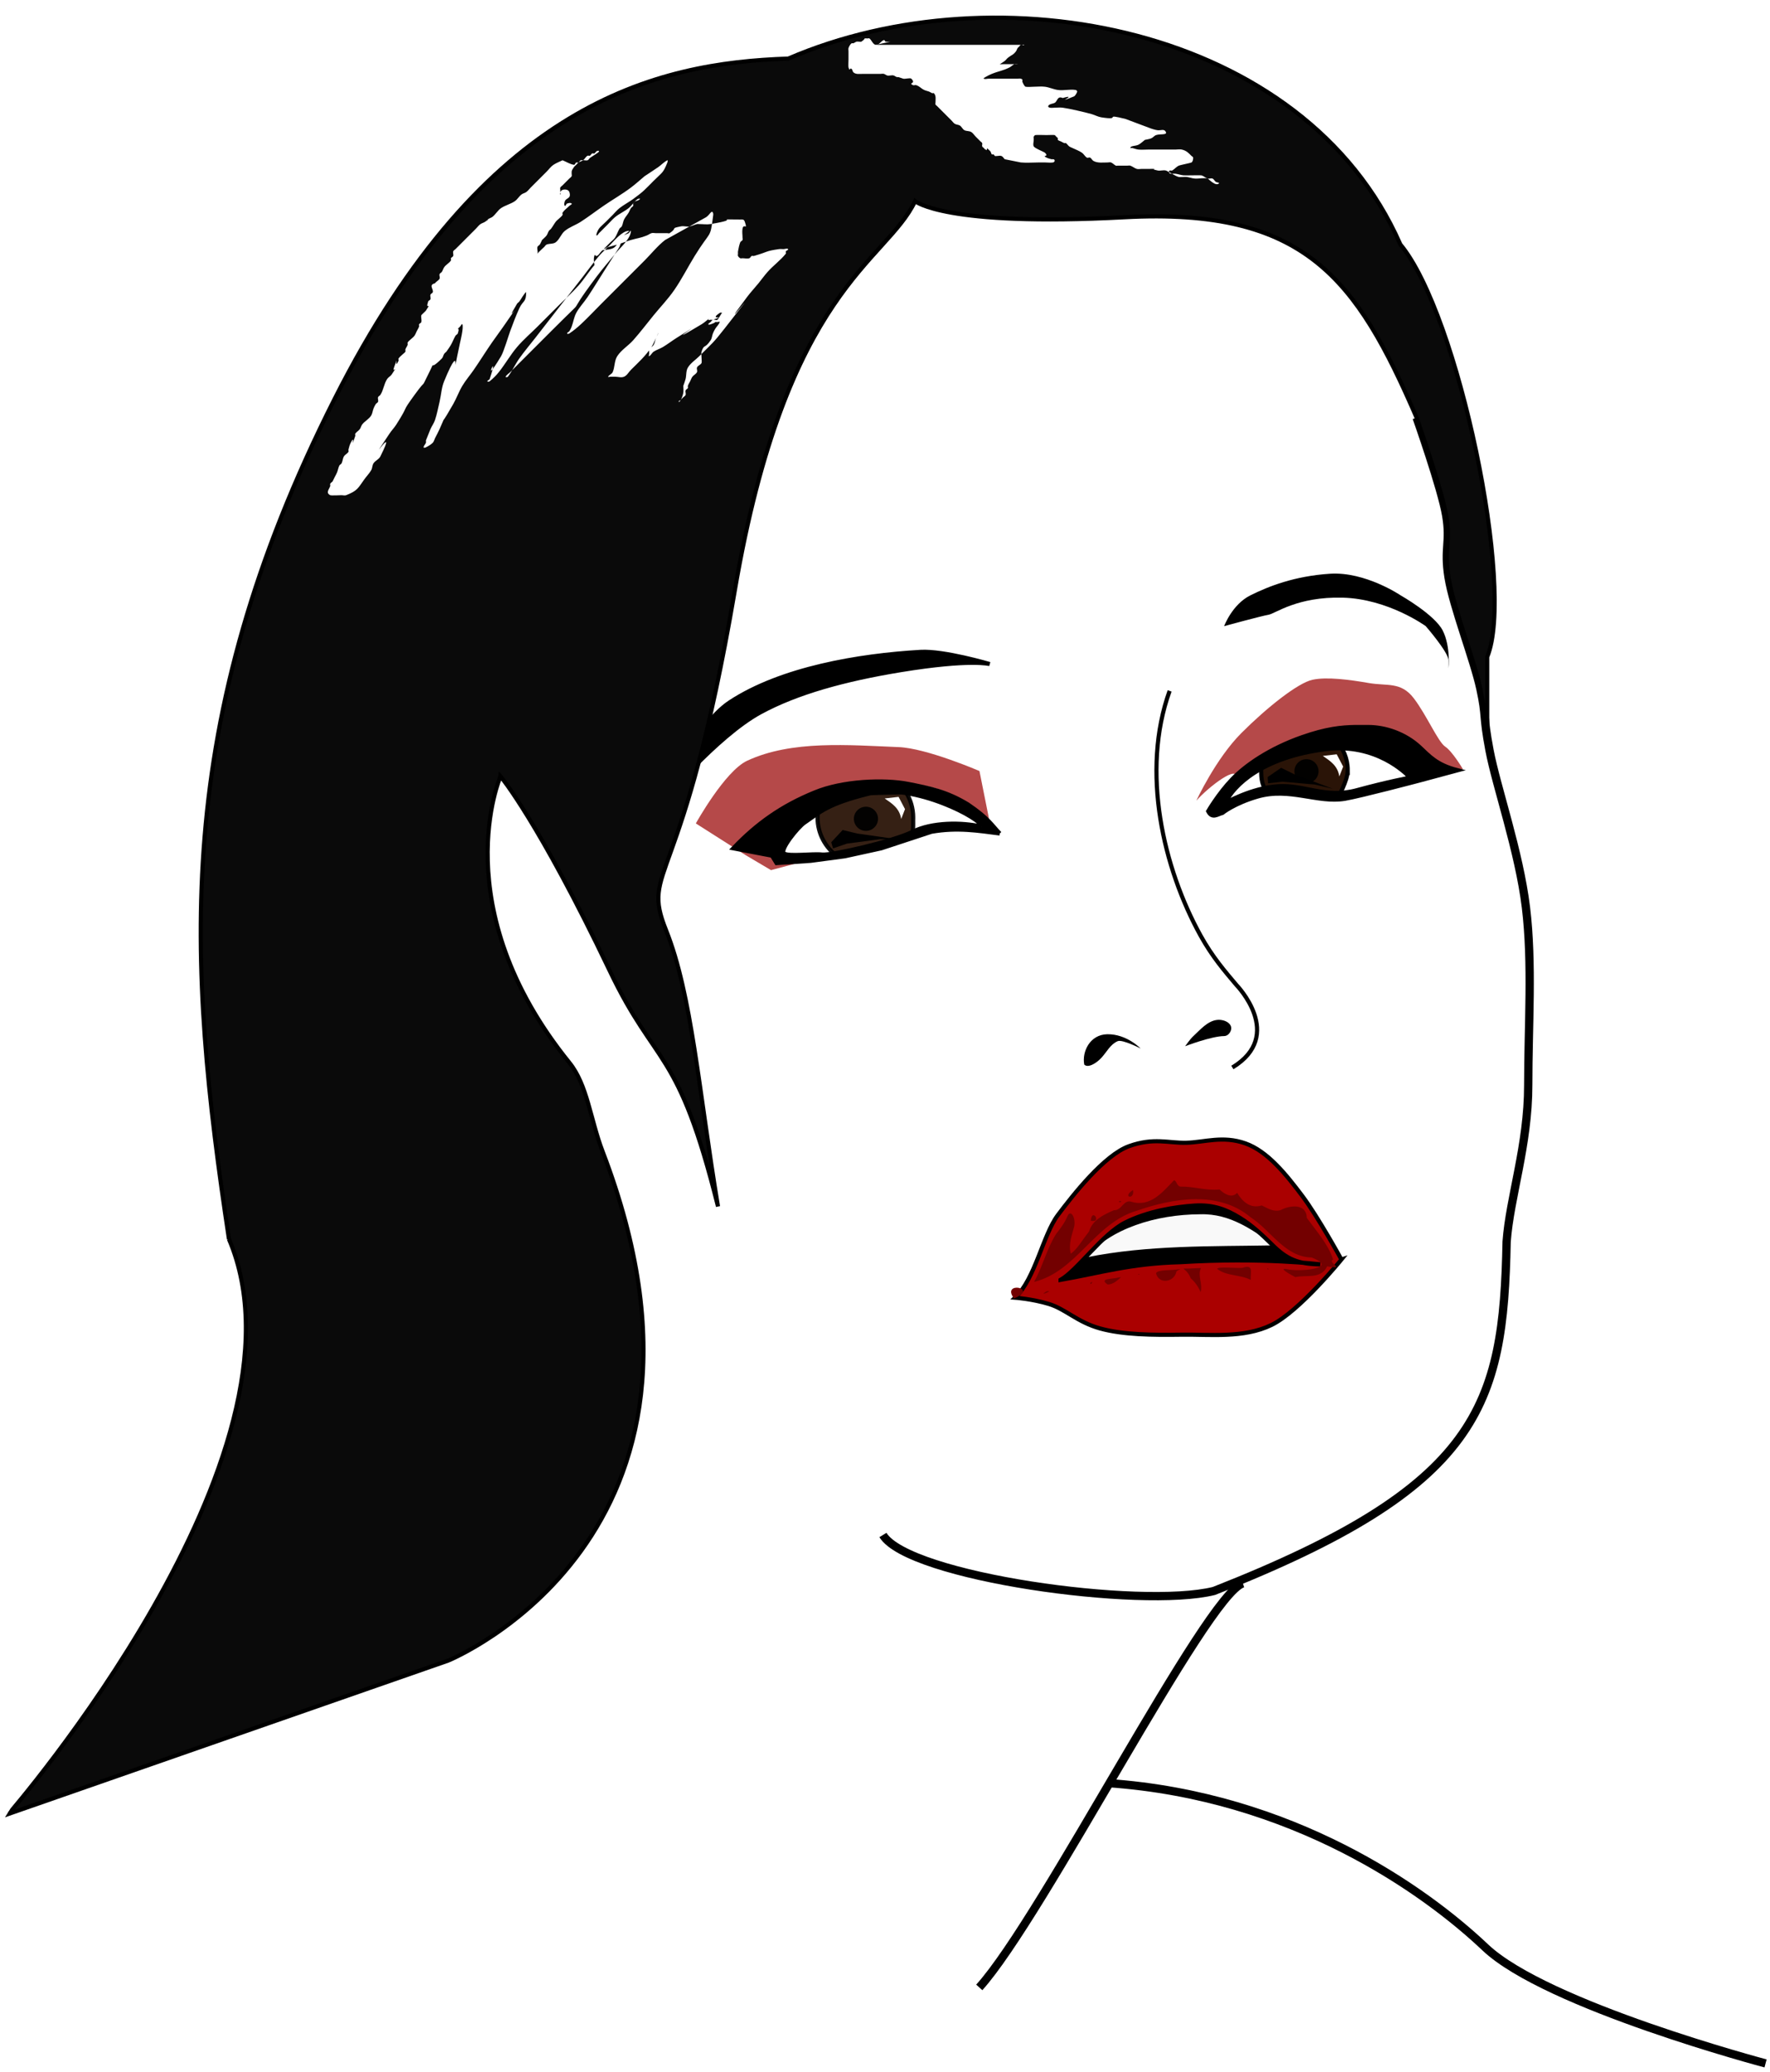
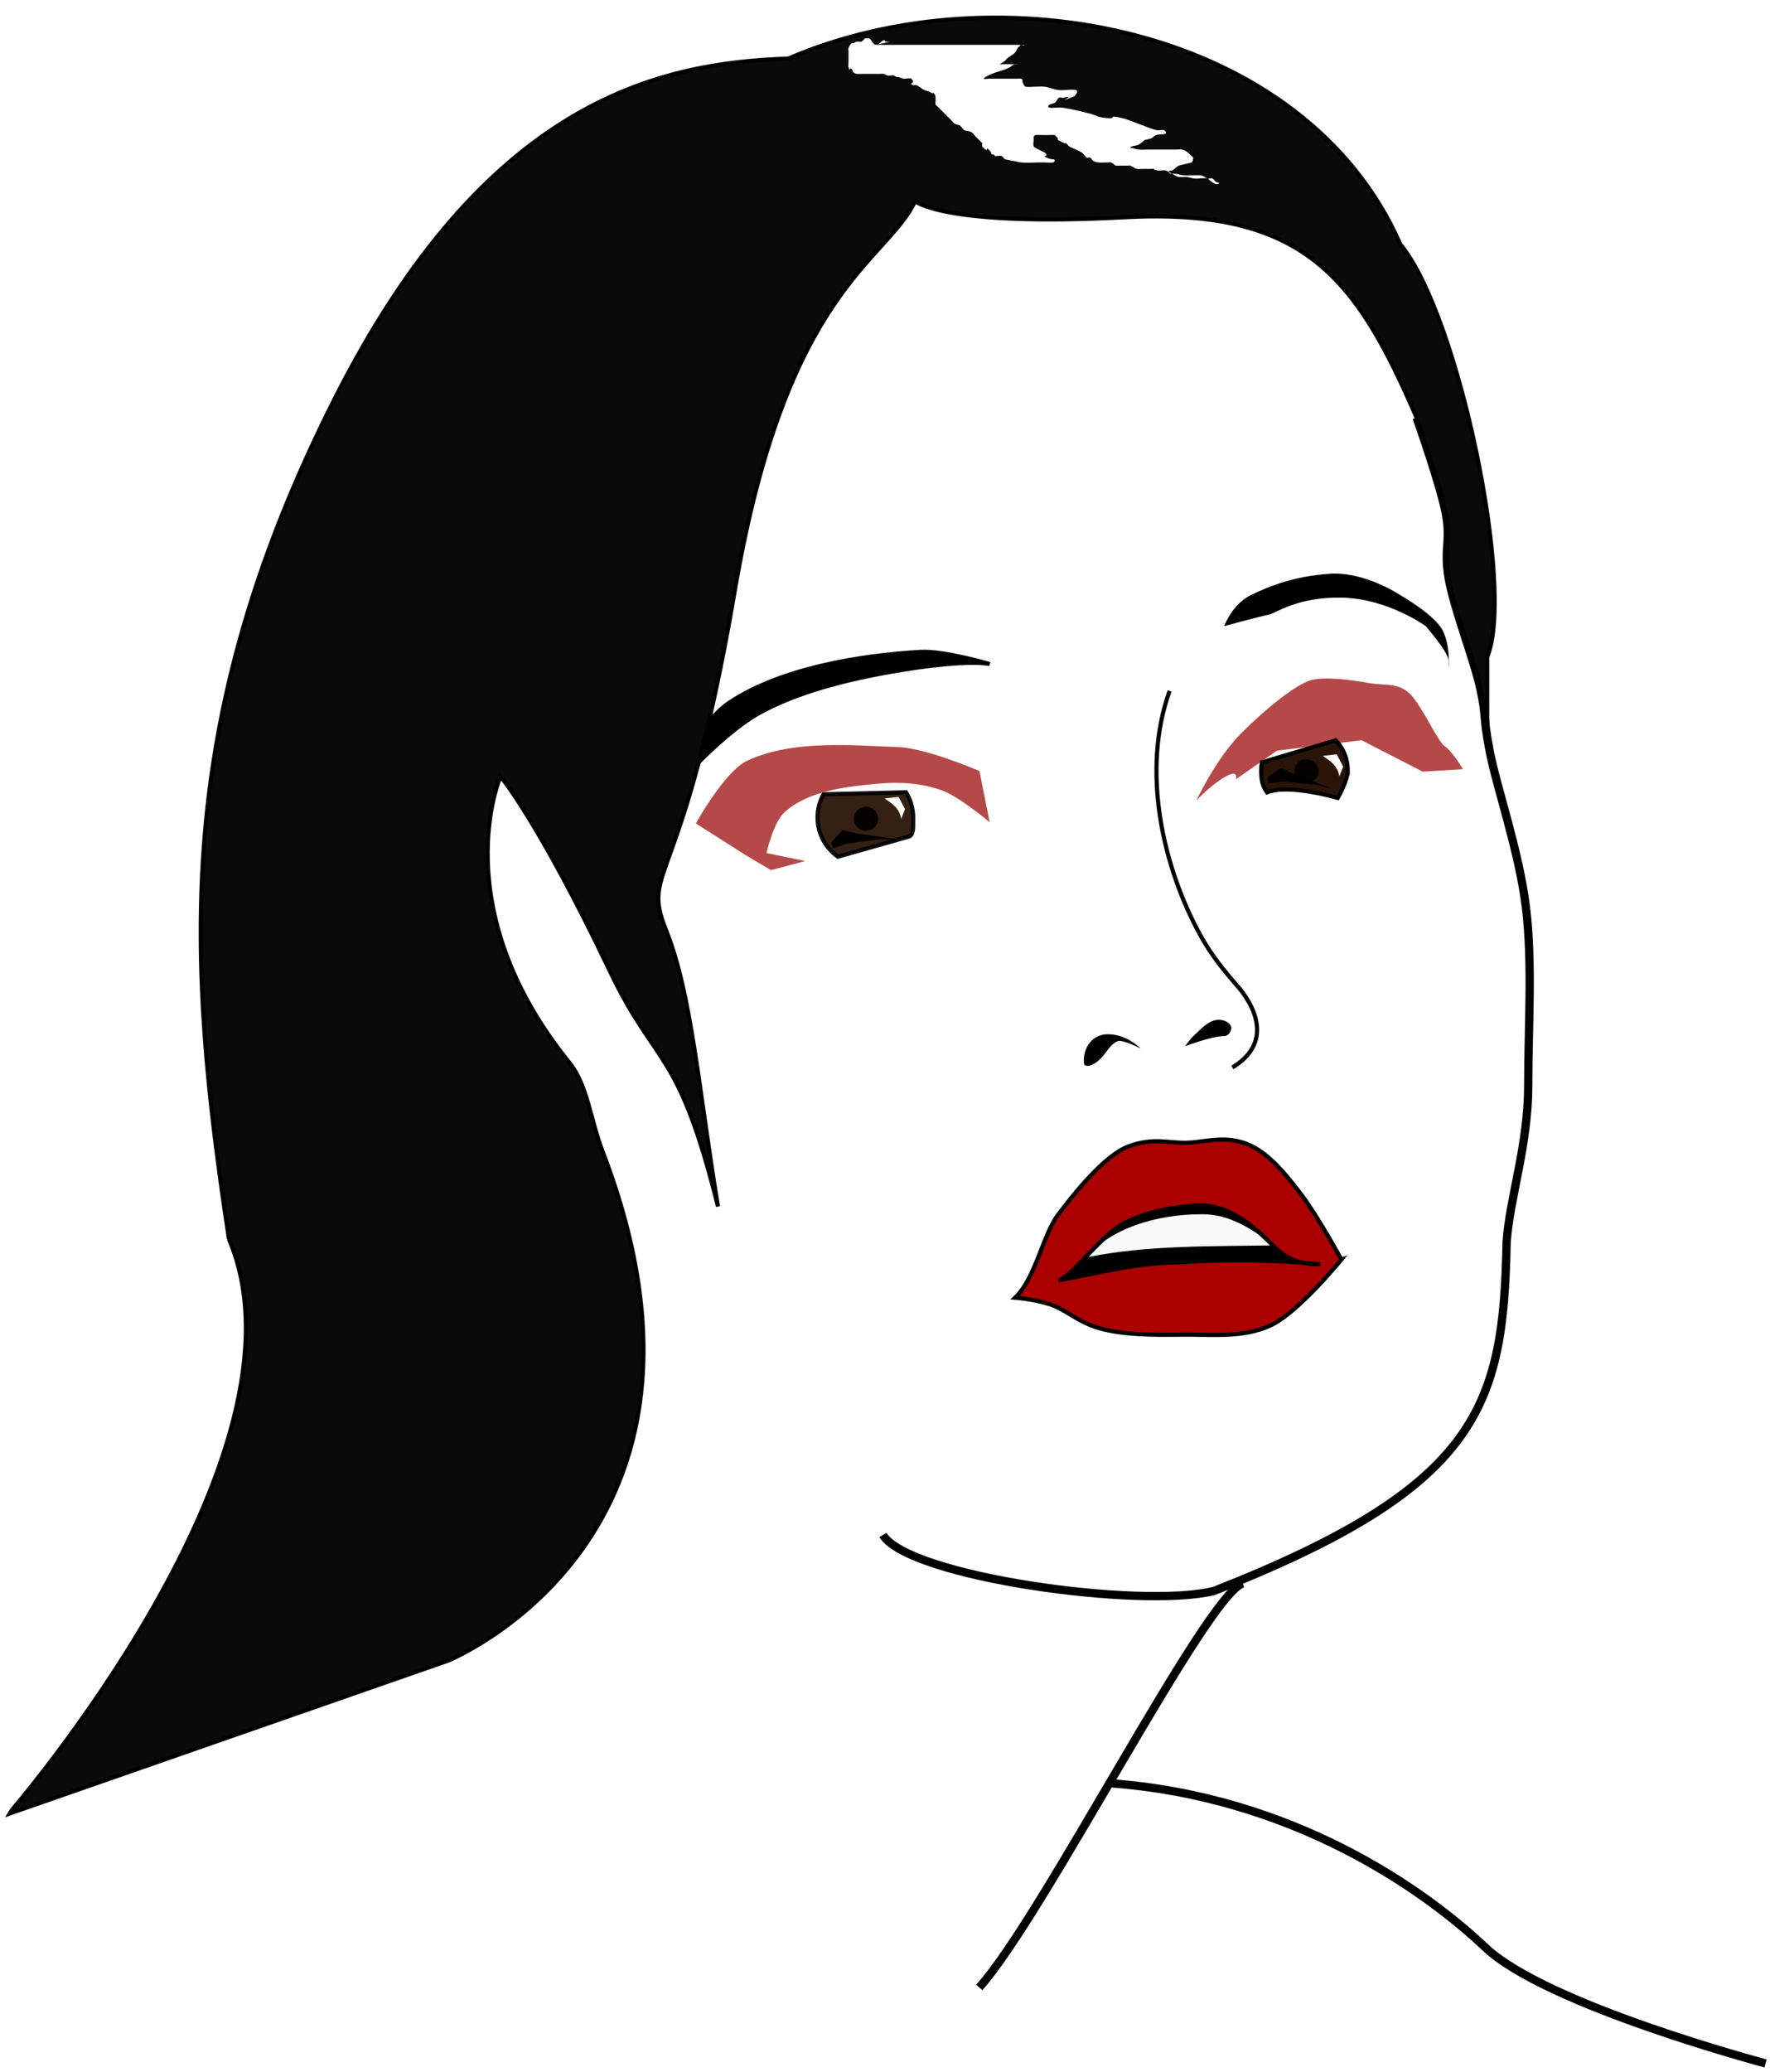
<svg xmlns="http://www.w3.org/2000/svg" xmlns:ns1="http://sodipodi.sourceforge.net/DTD/sodipodi-0.dtd" xmlns:ns2="http://www.inkscape.org/namespaces/inkscape" id="svg2" ns1:docname="beauty-face.svg" ns2:export-filename="/tmp/2012-08-01 limpieza de cutis, maquillaje.png" viewBox="0 0 427.34 500.15" ns2:export-xdpi="59.992382" version="1.1" ns2:export-ydpi="59.992382" ns2:version="0.48.3.1 r9886">
  <defs id="defs4">
    <filter id="filter3855" height="1.476" width="1.519" color-interpolation-filters="sRGB" y="-.238" x="-.259" ns2:collect="always">
      <feGaussianBlur id="feGaussianBlur3857" stdDeviation="0.689" ns2:collect="always" />
    </filter>
    <filter id="filter3877" height="1.793" width="1.255" color-interpolation-filters="sRGB" y="-.396" x="-.128" ns2:collect="always">
      <feGaussianBlur id="feGaussianBlur3879" stdDeviation="1.085" ns2:collect="always" />
    </filter>
    <filter id="filter3899" height="1.541" width="1.248" color-interpolation-filters="sRGB" y="-.271" x="-.124" ns2:collect="always">
      <feGaussianBlur id="feGaussianBlur3901" stdDeviation="4.32" ns2:collect="always" />
    </filter>
    <filter id="filter3927" height="1.265" width="1.111" color-interpolation-filters="sRGB" y="-.132" x="-.055" ns2:collect="always">
      <feGaussianBlur id="feGaussianBlur3929" stdDeviation="2.13" ns2:collect="always" />
    </filter>
    <filter id="filter3979" height="1.543" width="1.166" color-interpolation-filters="sRGB" y="-.271" x="-.083" ns2:collect="always">
      <feGaussianBlur id="feGaussianBlur3981" stdDeviation="2.045" ns2:collect="always" />
    </filter>
    <filter id="filter4014" height="1.451" width="1.177" color-interpolation-filters="sRGB" y="-.225" x="-.089" ns2:collect="always">
      <feGaussianBlur id="feGaussianBlur4016" stdDeviation="4.298" ns2:collect="always" />
    </filter>
    <filter id="filter4028" height="1.435" width="1.325" color-interpolation-filters="sRGB" y="-.217" x="-.163" ns2:collect="always">
      <feGaussianBlur id="feGaussianBlur4030" stdDeviation="9.788" ns2:collect="always" />
    </filter>
  </defs>
  <ns1:namedview id="base" bordercolor="#666666" ns2:pageshadow="2" ns2:window-y="0" fit-margin-left="1.2" pagecolor="#ffffff" ns2:window-height="745" ns2:window-maximized="1" ns2:zoom="0.98994949" ns2:window-x="0" showgrid="false" borderopacity="1.0" ns2:current-layer="layer1" ns2:cx="173.48253" ns2:cy="298.629" fit-margin-top="1.3" fit-margin-right="0.8" fit-margin-bottom="1.1" ns2:window-width="1366" ns2:pageopacity="0.0" ns2:document-units="px" />
  <g id="layer1" ns2:label="Capa 1" ns2:groupmode="layer" transform="translate(-306.46 -24.798)">
    <g id="g5540" transform="translate(0 16.162)">
      <path id="path3954" style="fill:#000000" ns2:connector-curvature="0" d="m596.56 299.62c-0.538-0.012-1.101-0.013-1.684 0.024-4.665 0.295-11.183 1.331-16.722 4.09-4.612 2.297-9.527 8.721-13.426 12.174l-1.251 1.492c8.833-1.599 16.421-3.818 27.91-4.09 10.798-0.668 19.753-0.431 25.768-0.096l2.117-0.241c-2.024-0.718-3.766-1.965-5.798-4.018-1.988-1.94-4.587-4.474-7.699-6.376-2.724-1.664-5.45-2.878-9.215-2.959z" />
      <path id="path3963" d="m532.79 326.68c-13.924 0.075-28.105 5.997-35.719 18.062 19.207-5.208 39.251-4.559 59-5.031-6.484-6.045-13.7-13.43-23.281-13.031z" style="filter:url(#filter3979);fill:#f9f9f9" transform="matrix(.77 0 0 .576 185.98 113.58)" ns2:connector-curvature="0" />
      <path id="path3881" style="filter:url(#filter3899);fill-opacity:.998;fill:#b54949" d="m531.59 634.61s6.061-13.132 14.142-21.213c8.081-8.081 17.678-15.657 22.223-16.668 4.546-1.01 11.869 0 17.678 1.01 5.808 1.01 10.102-0.505 14.142 4.798 4.041 5.303 7.576 13.637 9.849 15.152 2.273 1.515 5.556 7.071 5.556 7.071l-12.627 0.758-19.193-9.849-26.517 3.283-12.879 8.965c1.263-5.177-8.586 2.399-12.374 6.692z" ns1:nodetypes="cssssscccccc" transform="matrix(.77 0 0 .77 185.98 -286.75)" ns2:connector-curvature="0" />
      <path id="path3782" d="m631.85 194.57c0 2.538-2.409 6.675-2.409 6.675s-11.941-3.491-17.067-1.335c-1.202-1.702-1.421-3.098-1.421-5.34 0-0.652 0.06-1.29 0.174-1.909l17.818-5.321c1.8 1.877 2.905 4.425 2.905 7.23z" ns1:nodetypes="sccsccs" style="color:#000000;stroke:#000000;fill:#2a1407" ns2:connector-curvature="0" />
-       <path id="path3800" style="stroke:#000000;stroke-width:1px;fill:#000000" ns2:connector-curvature="0" d="m633.62 184.13c-3.248 0.052-6.898 0.392-12.776 2.454-7.837 2.75-13.615 6.74-16.914 10.177-3.3 3.437-5.774 7.699-5.774 7.699 0.954 1.86 2.245 0.72 3.441 0.409 0 0 2.913-2.362 8.541-3.97 7.699-2.2 14.429 1.653 21.028 0.553 3.591-0.598 17.997-4.403 17.997-4.403l9.215-2.478c-5.144-1.314-6.823-3.427-9.215-5.63-3.408-3.139-8.105-4.812-12.367-4.812-1.065 0-2.093-0.017-3.176 0zm-4.764 5.149c11.484-0.427 18.045 7.074 18.045 7.074s-5.286 0.969-12.848 3.032-12.568-1.364-18.983-0.962c-6.493 0.407-12.776 4.042-12.776 4.042 2.026-4.29 8.92-11.037 24.204-12.992 0.809-0.103 1.592-0.164 2.358-0.192z" />
      <path id="path3823" ns1:rx="2.0203052" ns1:ry="2.0203052" style="opacity:.942;color:#000000;fill:#000000" ns1:type="arc" d="m566.95 625.08c0 1.116-0.905 2.02-2.02 2.02s-2.02-0.905-2.02-2.02 0.905-2.02 2.02-2.02 2.02 0.905 2.02 2.02z" transform="matrix(1.444 0 0 1.444 -193.87 -707.81)" ns1:cy="625.07672" ns1:cx="564.9278" />
      <path id="path3825" style="filter:url(#filter3855);fill:#ffffff" d="m571.24 620.59 4.356-0.505 2.02 3.851-1.2 3.094c-0.503-3.369-2.873-4.872-5.177-6.44z" ns1:nodetypes="ccccc" transform="matrix(.77 0 0 .77 185.98 -286.75)" ns2:connector-curvature="0" />
      <path id="path3859" d="m553.94 627.22 0.126 1.957 4.483-0.505 10.102 0.884 5.682 1.326-12.059-4.546-4.104-2.02z" style="filter:url(#filter3877);fill:#000000" transform="matrix(.77 0 0 .77 185.98 -286.75)" ns2:connector-curvature="0" />
      <path id="path3905" d="m602.01 159.78s9.074-2.475 10.724-2.75c1.65-0.275 6.874-4.4 17.873-4.125 10.999 0.275 20.073 6.874 20.073 6.874s5.499 6.324 5.499 8.249v1.925s0.55-5.224-1.375-9.074-10.174-8.524-10.174-8.524-8.524-5.774-17.048-5.224c-8.524 0.55-14.848 3.025-19.248 5.224-4.4 2.2-6.324 7.424-6.324 7.424z" ns1:nodetypes="csscscscssc" style="fill:#000000" ns2:connector-curvature="0" />
      <path id="path3907" d="m526.94 205.98c-0.085 1.696 0.332 4.213-1.132 4.627l-17.053 4.826c-2.971-2.09-4.913-5.545-4.913-9.453 0-2.037 0.527-3.95 1.452-5.611l19.901-0.494c1.105 1.771 1.744 3.864 1.744 6.106z" ns1:nodetypes="cscsccc" style="opacity:.942;color:#000000;stroke:#000000;fill:#2a1407" ns2:connector-curvature="0" />
      <path id="path3921" style="filter:url(#filter3927);fill-opacity:.998;fill:#b54949" d="m466.79 641.4-3.214-16.071s-16.55-7.156-25.357-7.5c-15.445-0.603-33.498-2.26-47.5 4.286-6.99 3.268-16.071 19.643-16.071 19.643l15.714 10 7.857 4.643 10.714-2.857-12.143-2.5s2.196-9.756 5.714-12.857c7.741-6.824 19.367-7.981 29.643-8.929 6.559-0.605 13.452-0.105 19.643 2.143 5.648 2.051 15 10 15 10z" ns1:nodetypes="ccsscccccsssc" transform="matrix(.77 0 0 .77 185.98 -286.75)" ns2:connector-curvature="0" />
-       <path id="path3911" style="stroke:#000000;stroke-width:1px;fill:#000000" ns2:connector-curvature="0" d="m547.84 209.83c-2.011-2.09-2.651-3.571-7.699-7.012-5.16-3.13-9.231-3.924-14.436-4.949-5.689-1.121-15.748-0.776-22.548 2.062-7.899 3.22-13.92 7.459-19.661 13.474l9.349 1.787 1.1 1.787 8.249-0.55 8.249-1.1 8.799-1.925 12.099-3.987c6.248-1.11 11.31-0.244 16.498 0.412zm-4.4-1.65c-4.812-1.1-11.961-1.1-16.636 1.237-4.675 2.337-19.661 5.774-21.86 5.499-2.2-0.275-8.112 0.55-9.212-0.275-1.1-0.825 3.341-6.332 4.949-7.424 3.85-2.612 5.522-4.517 15.536-7.012 10.942-2.726 27.686 6.275 27.222 7.974z" />
      <path id="path3914" ns1:rx="2.0203052" ns1:ry="2.0203052" style="opacity:.942;color:#000000;fill:#000000" ns1:type="arc" d="m566.95 625.08c0 1.116-0.905 2.02-2.02 2.02s-2.02-0.905-2.02-2.02 0.905-2.02 2.02-2.02 2.02 0.905 2.02 2.02z" transform="matrix(1.444 0 0 1.444 -300.23 -696.33)" ns1:cy="625.07672" ns1:cx="564.9278" />
-       <path id="path3916" style="filter:url(#filter3855);fill:#ffffff" d="m433.86 198.15 4.356-0.505 2.02 3.851-1.2 3.094c-0.503-3.369-2.873-4.872-5.177-6.44z" ns1:nodetypes="ccccc" ns2:connector-curvature="0" transform="matrix(.77 0 0 .77 185.98 48.802)" />
+       <path id="path3916" style="filter:url(#filter3855);fill:#ffffff" d="m433.86 198.15 4.356-0.505 2.02 3.851-1.2 3.094c-0.503-3.369-2.873-4.872-5.177-6.44" ns1:nodetypes="ccccc" ns2:connector-curvature="0" transform="matrix(.77 0 0 .77 185.98 48.802)" />
      <path id="path3918" style="filter:url(#filter3877);fill:#000000" ns2:connector-curvature="0" transform="matrix(.769 -.171 .171 .769 150.16 121.99)" d="m417.57 209.83 0.126 1.957 4.483-0.505 10.102 0.884 5.682 1.326-12.059-4.546-4.104-2.02z" />
      <path id="path3931" d="m466.08 202.44s13.339-16.068 23.952-21.848c8.807-4.797 20.403-7.985 33.93-10.197 16.861-2.758 21.465-1.457 21.465-1.457s-11.07-3.271-16.72-2.944c-14.848 0.86-33.594 3.988-46.023 12.156-8.613 5.66-16.604 24.291-16.604 24.291z" ns1:nodetypes="csscssc" style="stroke:#000000;stroke-width:1px;fill:#000000" ns2:connector-curvature="0" />
      <path id="path3933" d="m568.24 265.62c0.866 0.866 2.832-0.21 4.188-1.699 1.309-1.438 2.09-3.176 3.872-3.953 1.135-0.495 5.55 1.764 5.55 1.764s-3.377-3.524-8.062-3.441c-4.195 0.075-6.149 4.24-5.548 7.33z" ns1:nodetypes="csscsc" style="fill:#000000" ns2:connector-curvature="0" />
      <path id="path3935" d="m594.51 258.81c1.725-1.595 3.482-3.728 5.817-3.98 1.149-0.124 2.643 0.297 3.215 1.301 0.587 1.032-0.344 2.593-1.531 2.603-3.099 0.024-9.415 2.45-9.415 2.45s1.167-1.683 1.914-2.373z" ns1:nodetypes="sssscs" style="fill:#000000" ns2:connector-curvature="0" />
      <path id="path3939" d="m588.85 175.41c-7 19.443-1.523 42.789 7.463 59.061 2.871 5.198 5.936 8.695 8.669 11.941 0 0 11.847 12.13-0.986 19.907" ns1:nodetypes="cscc" style="stroke:#000000;stroke-width:1px;fill:none" ns2:connector-curvature="0" />
      <path id="path3943" ns1:nodetypes="cssssscssssccssscccc" style="stroke:#000000;stroke-width:1px;fill:#aa0000" ns2:connector-curvature="0" d="m630.33 312.67s-5.678-10.353-9.486-15.398c-3.808-5.045-8.321-10.751-13.749-12.649-5.428-1.898-9.79-0.254-14.161-0.137-4.371 0.116-7.89-1.328-13.886 0.825-5.996 2.153-13.576 11.833-17.186 16.636-3.61 4.803-5.44 15.321-10.311 19.935 0 0 4.075 0.298 8.112 1.512s6.859 4.372 12.374 5.912c5.514 1.54 12.734 1.618 19.66 1.512 6.927-0.105 14.973 0.927 21.723-2.337 6.75-3.265 16.911-15.811 16.911-15.811zm-67.816 4.916c4.132-2.361 10.097-11.093 15.635-13.852 5.539-2.759 12.057-3.788 16.721-4.083 4.665-0.295 7.785 1.029 10.898 2.93 3.113 1.902 5.713 4.439 7.701 6.379 3.718 3.755 6.479 4.794 11.733 4.885 0 0-13.975-1.753-33.808-0.526-11.909 0.282-19.623 2.661-28.88 4.268z" />
-       <path id="path3946" d="m589.92 293.53c-2.71 2.773-5.661 6.603-10.319 5.186-1.869-0.586-2.313 2.162-4.213 2.056-2.527 1.114-5.146 2.318-6.015 5.173-1.609 2.015-2.881 4.319-4.403 5.317-0.58-2.442 0.317-4.539 0.842-6.568 0.403-2.148-0.837-4.169-1.588-2.574-0.657 1.603-1.697 3.012-2.767 4.355-2.302 3.616-3.24 7.895-5.341 11.597 10.317-2.541 14.578-14.154 24.734-17.155 8.803-3.066 19.805-4.922 27.525 1.54 4.93 3.178 8.309 9.61 14.749 9.72 6.88 2.663-3.005 3.554-5.991 2.815-2.299-0.425 1.151 1.472 2.069 1.925 2.756-0.598 6.188 0.566 7.675-2.599 4.778 0.828-0.102-0.912 1.445-1.638-1.176-3.699-4.071-6.915-6.354-10.055-0.078-3.526-4.048-3.112-6.328-1.877-1.836 0.524-3.31-0.579-4.547-1.131-2.788 0.86-4.68-0.955-5.943-3.032-1.42 1.469-3.211 0.11-4.259-0.818-3.283 0.333-6.253-0.776-9.48-0.698-0.839-0.159-0.847-1.38-1.492-1.54zm-10.033 2.454c-2.442 1.58 0.266 2.316 0.168 0.289 0.005-0.159-0.096-0.575-0.168-0.289zm-3.176 2.863c1.243-0.118-0.454-0.58 0 0zm-6.905 4.451c2.8 0.691 0.308-3.299 0 0zm-0.144 0.385c0.205-0.005-0.057-0.16 0 0zm-4.644 8.084c-0.061 0.175-0.087-0.122 0 0zm35.296 3.152c2.229 1.795 5.583 1.345 8.132 2.671-0.163-1.718 0.857-3.875-2.045-2.911-1.625 0.147-5.71-0.388-6.087 0.241zm-5.269-0.144c-4.758 0.353-2.354-0.737-1.083 2.454 1.019 0.829 1.857 2.134 2.382 3.296 0.538-2.122-0.826-3.96 0.072-5.798l-0.769 0.027-0.602 0.021zm17.516 0.289c0.518 0.135-0.469-0.737 0 0zm-21.438-0.072c-1.601 0.385-5.154 0.024-5.558 0.986 0.599 2.691 4.33 2.274 4.908-0.337-0.005-0.289 1.511-0.842 0.65-0.65zm-9.889 1.251c0.277 0.317 0.535-0.27 0 0zm-4.716 0.77c-1.496 0.406-4.841 0.172-2.647 1.684 1.345-0 2.31-0.929 3.248-1.78l-0.602 0.096zm-6.761 1.227c-0.307 1.01 1.013-0.582 0 0zm-18.478 3.826c6.215-2.558-3.264-4.273 0 0zm7.844-1.708c-2.387 1.417 2.208-0.433 0 0z" style="fill:#730000" ns2:connector-curvature="0" />
      <path id="path3983" d="m648.48 109.46s6.064 17.144 7.149 23.648c1.085 6.504-0.572 7.79 0.55 14.848 1.122 7.059 6.185 19.936 7.699 26.947 1.514 7.011 0.524 6.012 2.2 14.848 1.676 8.836 7.161 24.403 8.799 37.946s0.548 28.413 0.55 42.896c0.002 14.483-4.428 27.047-5.216 37.774-0.762 39.696-6.437 59.076-70.676 84.314-17.689 4.376-73.686-3.401-79.908-13.512" ns1:nodetypes="czzzzzzccc" style="stroke:#000000;stroke-width:2;fill:none" ns2:connector-curvature="0" />
      <path id="path3985" d="m606.54 390.84c-8.876 2.778-48.296 80.523-63.648 97.536" ns1:nodetypes="cc" style="stroke:#000000;stroke-width:2;fill:none" ns2:connector-curvature="0" />
      <path id="path3989" ns1:nodetypes="cssccsscccsscscscssccc" style="stroke:#000000;stroke-width:1px;fill:#0a0a0a" ns2:connector-curvature="0" d="m361.74 307.76c-10.11-66.89-14.07-124.59 25.51-202.83 36.23-71.629 77.68-81.105 109.53-82.152 50.44-21.74 124.68-7.943 147.77 44.852 13.996 16.771 27.798 83.081 20.976 99.579v16.498l-1.719-9.074c-1.445-6.736-6.508-19.614-7.63-26.672-1.122-7.059 0.535-8.345-0.55-14.848-1.085-6.504-7.149-23.648-7.149-23.648-14.526-33.609-26.969-50.719-70.523-48.386-43.553 2.333-50.553-3.889-50.553-3.889-7 14.777-31.11 20.999-43.553 94.106-12.444 73.107-22.798 66.336-16.576 81.89 6.222 15.555 7.872 38.682 12.538 66.681-9.639-38.65-14.888-33.301-26.137-56.884-17.166-35.985-26.373-46.955-26.373-46.955-0.003 0.023-13.75 31.571 16.634 69.133 4.363 5.394 5.035 13.655 8.027 21.462 35.776 93.329-37.331 122.88-37.331 122.88l-106.09 36.986c0.019-0.046 75.382-86.735 53.195-138.74z" />
      <path id="path3992" d="m574.07 439.06c44.331 3.111 76.218 25.665 90.995 39.665 14.777 13.999 67.663 27.999 67.663 27.999" style="stroke:#000000;stroke-width:2;fill:none" ns2:connector-curvature="0" />
      <path id="path3996" d="m431.09-38.097h36.365 8.586 1.01c0.168 0 0.505-0.168 0.505 0 0 0.337-0.709-0.151-1.01 0-0.213 0.106-0.337 0.337-0.505 0.505s-0.373 0.307-0.505 0.505c-0.209 0.313-0.279 0.709-0.505 1.01-0.915 1.22-1.283 1.026-2.525 2.02-0.372 0.297-0.638 0.713-1.01 1.01-0.474 0.379-1.021 0.657-1.515 1.01-0.685 0.489-1.289 1.098-2.02 1.515-0.462 0.264-1.039 0.267-1.515 0.505-3.67 1.835 0.293 0.141-2.525 2.02-0.14 0.093-0.354-0.075-0.505 0-0.213 0.106-0.279 0.43-0.505 0.505-0.334 0.111-2.851 0-3.535 0-0.337 0-0.86 0.301-1.01 0-0.153-0.307 0.723-1.324 1.01-1.515 0.313-0.209 0.673-0.337 1.01-0.505 0.337-0.168 0.664-0.357 1.01-0.505 0.833-0.357 1.665-0.723 2.525-1.01 3.746-1.249 7.736-1.01 11.617-1.01 0.337 0-0.698-0.125-1.01 0-0.564 0.225-0.972 0.739-1.515 1.01-2.208 1.104-3.199 1.077-5.556 2.02-0.699 0.28-1.375 0.623-2.02 1.01-0.204 0.122-0.718 0.399-0.505 0.505 0.452 0.226 1.01 0 1.515 0h2.02 5.556 1.515c0.337 0 0.691-0.106 1.01 0 0.862 0.287 0.337 0.505 0.505 1.01 0.037 0.111 0.602 1.447 1.01 1.515 0.83 0.138 1.684 0 2.525 0 1.179 0 2.367-0.156 3.535 0 1.376 0.183 2.666 0.814 4.041 1.01 1.833 0.262 3.729-0.304 5.556 0 0.235 0.039 0.505 0.267 0.505 0.505 0 0.247-0.626 1.361-1.01 1.515-6.807 2.723 1.8-1.019-3.535 0.505-1.729-0.776-1.647 1.076-2.525 1.515-0.476 0.238-1.039 0.267-1.515 0.505-0.449 0.224-0.898 0.786 0 1.01 0.49 0.122 1.01 0 1.515 0 0.842 0 1.691-0.111 2.525 0 1.953 0.26 6.991 1.42 9.091 2.02 1.024 0.293 1.978 0.848 3.03 1.01 6.841 1.052 0.123-1.358 7.576 0.505 0.018 0.004 8.029 3.013 8.081 3.03 0.659 0.22 1.331 0.419 2.02 0.505 0.929 0.116 2.014-0.517 2.525 0.505 0.545 1.09-1.716 0.572-3.03 1.01-0.576 0.192-0.957 0.771-1.515 1.01-0.638 0.273-1.347 0.337-2.02 0.505-0.673 0.505-1.267 1.139-2.02 1.515-0.911 0.455-2.525 0.276-2.525 1.01 0 0.168 0.34-0.033 0.505 0 0.681 0.136 1.33 0.436 2.02 0.505 1.005 0.101 2.02 0 3.03 0h5.556 3.03c0.673 0 1.367-0.163 2.02 0 1.499 0.375 2.085 1.075 3.03 2.02 0.168 0.168 0.505 0.267 0.505 0.505 0 0.532-0.089 1.183-0.505 1.515-0.161 0.129-3.702 0.841-4.041 1.01-0.753 0.376-1.298 1.082-2.02 1.515-0.302 0.181-1.01-0.375-1.01 0.505 0 0.816 1.179 0.4 2.02 0.505 0.852 0.106 1.671 0.42 2.525 0.505 0.617 0.062 5.185-0.074 5.556 0 0.738 0.148 1.296 0.803 2.02 1.01 0.486 0.139 1.046-0.188 1.515 0 0.442 0.177 0.629 0.724 1.01 1.01 0.301 0.226 1.276 0.239 1.01 0.505-1.053 1.053-3.284-1.452-3.535-1.515-1.307-0.327-2.698 0.103-4.041 0-0.856-0.066-1.675-0.384-2.525-0.505-0.561-0.08-2.104 0.12-2.525 0-1.086-0.31-2.02-1.01-3.03-1.515-0.337-0.168-0.645-0.414-1.01-0.505-0.817-0.204-1.7 0.165-2.525 0-3.655-0.731 2.308-0.505-2.525-0.505h-2.525c-0.505 0-1.03 0.139-1.515 0-0.724-0.207-1.306-0.772-2.02-1.01-0.319-0.106-0.673 0-1.01 0h-2.525-0.505c-0.168 0-0.354 0.075-0.505 0-0.543-0.271-0.952-0.785-1.515-1.01-0.313-0.125-0.673 0-1.01 0-1.437 0-3.243 0.277-4.546-0.505-0.408-0.245-0.584-0.797-1.01-1.01-0.301-0.151-0.721 0.173-1.01 0-0.612-0.367-0.934-1.1-1.515-1.515-0.919-0.656-2.02-1.01-3.03-1.515-0.337-0.168-0.709-0.279-1.01-0.505-0.381-0.286-0.614-0.746-1.01-1.01-0.14-0.093-0.345 0.053-0.505 0-0.357-0.119-0.673-0.337-1.01-0.505-0.337-0.168-0.744-0.239-1.01-0.505-0.119-0.119 0.075-0.354 0-0.505-0.106-0.213-0.337-0.337-0.505-0.505-0.168-0.168-0.292-0.399-0.505-0.505-0.161-0.081-2.074 0-2.525 0-0.413 0-3.28-0.085-3.535 0-0.226 0.075-0.399 0.292-0.505 0.505-0.075 0.151 0 0.337 0 0.505v0.505c0 0.673-0.301 1.418 0 2.02 0.319 0.639 3.233 1.717 3.535 2.02 1.446 1.446-1.26 0.633 0.505 1.515 0.476 0.238 0.999 0.376 1.515 0.505 0.302 0.075 1.01-0.226 1.01 0.505 0 0.238-0.27 0.466-0.505 0.505-0.83 0.138-1.684 0-2.525 0h-2.02c-1.852 0-3.712 0.176-5.556 0-1.684-0.337-3.367-0.673-5.051-1.01-0.337-0.337-0.568-0.833-1.01-1.01-0.469-0.188-1.01 0-1.515 0-0.168 0-0.354 0.075-0.505 0-0.213-0.106-0.292-0.399-0.505-0.505-0.151-0.075-0.386 0.119-0.505 0-0.266-0.266-0.239-0.744-0.505-1.01-1.971-1.971-0.271 0.117-1.515-0.505-0.213-0.106-0.337-0.337-0.505-0.505s-0.43-0.279-0.505-0.505c-0.106-0.319 0.106-0.691 0-1.01-0.075-0.226-0.337-0.337-0.505-0.505l-1.515-1.515c-0.505-0.505-0.876-1.196-1.515-1.515-0.621-0.31-1.399-0.195-2.02-0.505-0.606-0.303-0.909-1.212-1.515-1.515-0.476-0.238-1.059-0.231-1.515-0.505-0.408-0.245-0.673-0.673-1.01-1.01l-2.525-2.525c-0.505-0.505-1.01-1.01-1.515-1.515l-0.505-0.505c-0.168-0.168-0.399-0.292-0.505-0.505-0.075-0.151 0-0.337 0-0.505 0-0.99 0.283-2.242-0.505-3.03-0.119-0.119-0.345 0.053-0.505 0-0.357-0.119-0.661-0.365-1.01-0.505-0.494-0.198-1.039-0.267-1.515-0.505-1.153-0.576-1.391-1.137-2.525-1.515-0.319-0.106-0.709 0.151-1.01 0-1.653-0.827 1.173-0.343-0.505-2.02-0.35-0.35-1.917 0.152-2.525 0-0.516-0.129-0.999-0.376-1.515-0.505-0.163-0.041-0.345 0.053-0.505 0-0.357-0.119-0.653-0.386-1.01-0.505-0.537-0.179-1.484 0.179-2.02 0-0.357-0.119-0.653-0.386-1.01-0.505-0.319-0.106-0.673 0-1.01 0h-1.515-4.041c-0.935 0-2.281 0.245-3.03-0.505-0.266-0.266-0.239-0.744-0.505-1.01-0.673-0.673-0.485 1.071-1.01-0.505-0.096-0.287 0-2.05 0-2.525v-2.525c0-0.337-0.082-0.683 0-1.01 0.088-0.352 0.57-1.295 1.01-1.515 0.151-0.075 0.345 0.053 0.505 0 0.357-0.119 0.653-0.386 1.01-0.505 0.281-0.094 1.32 0.13 1.515 0 1.818-1.212 0.192-1.01 2.02-1.01 0.168 0 0.374-0.105 0.505 0 0.744 0.595 1.074 1.915 2.02 2.02 0.976 0.108 1.594-1.205 2.525-1.515 0.226-0.075 0.292 0.399 0.505 0.505 0.154 0.077 1.288 0 1.515 0" style="filter:url(#filter4014);fill:#ffffff" transform="matrix(.77 0 0 .77 185.98 48.802)" ns2:connector-curvature="0" />
-       <path id="path4018" d="m332.86-1.923c-0.952 0.476-1.971 0.838-2.857 1.429-0.841 0.56-1.429 1.429-2.143 2.143l-5 5c-0.476 0.476-0.868 1.055-1.429 1.429-0.443 0.295-1.003 0.395-1.429 0.714-0.808 0.606-1.302 1.583-2.143 2.143-1.319 0.879-2.967 1.264-4.286 2.143-1.051 0.701-1.806 2.156-2.857 2.857-5.179 2.59 1.129-0.753-2.143 1.429-0.443 0.295-0.986 0.419-1.429 0.714-0.56 0.374-0.952 0.952-1.429 1.429-0.952 0.952-1.905 1.905-2.857 2.857l-2.857 2.857-0.714 0.714c-0.238 0.238-0.608 0.395-0.714 0.714-0.151 0.452 0.151 0.977 0 1.429-0.106 0.319-0.564 0.413-0.714 0.714-0.106 0.213 0.132 0.516 0 0.714-0.56 0.841-1.583 1.302-2.143 2.143-0.295 0.443-0.419 0.986-0.714 1.429-0.187 0.28-0.608 0.395-0.714 0.714-0.151 0.452 0.213 1.003 0 1.429-0.301 0.602-1.082 0.851-1.429 1.429-2.178 0.506-0.275 1.979-0.714 2.857-0.151 0.301-0.608 0.395-0.714 0.714-0.151 0.452 0.151 0.977 0 1.429-0.106 0.319-0.608 0.395-0.714 0.714-1.031 3.093 1.365-0.263-0.714 2.857-0.138 0.207-1.403 1.328-1.429 1.429-0.173 0.693 0.173 1.45 0 2.143-0.082 0.327-0.564 0.413-0.714 0.714-0.106 0.213 0.075 0.488 0 0.714-0.168 0.505-0.476 0.952-0.714 1.429-0.238 0.476-0.419 0.986-0.714 1.429-0.433 0.65-1.826 1.51-2.143 2.143-0.106 0.213 0.075 0.488 0 0.714-0.168 0.505-0.546 0.923-0.714 1.429-0.075 0.226 0.106 0.501 0 0.714-0.151 0.301-0.476 0.476-0.714 0.714-0.476 0.476-1.055 0.868-1.429 1.429-0.132 0.198 0.106 0.501 0 0.714-1.635 3.269 0.296-3.031-1.429 2.143-0.709 2.126 1.691-1.466-0.714 2.143-0.374 0.56-1.055 0.868-1.429 1.429-1.028 1.542-1.115 3.458-2.143 5-0.187 0.28-0.608 0.395-0.714 0.714-0.151 0.452 0.151 0.977 0 1.429-0.106 0.319-0.528 0.434-0.714 0.714-0.295 0.443-0.517 0.934-0.714 1.429-0.28 0.699-0.327 1.497-0.714 2.143-0.693 1.155-2.049 1.78-2.857 2.857-0.319 0.426-0.395 1.003-0.714 1.429-0.404 0.539-1.055 0.868-1.429 1.429-0.132 0.198 0.075 0.488 0 0.714-1.725 5.174 0.206-1.126-1.429 2.143-0.337 0.673-0.532 1.412-0.714 2.143-0.058 0.231 0.132 0.516 0 0.714-0.374 0.56-1.082 0.851-1.429 1.429-0.387 0.646-0.378 1.469-0.714 2.143-0.151 0.301-0.564 0.413-0.714 0.714-0.337 0.673-0.435 1.444-0.714 2.143-0.198 0.494-0.476 0.952-0.714 1.429-0.238 0.476-0.476 0.952-0.714 1.429-0.238 0.238-0.564 0.413-0.714 0.714-0.106 0.213 0.075 0.488 0 0.714-0.336 1.009-1.512 2.101 0 2.857 0.305 0.153 3.289 0 3.571 0 0.476 0 0.986 0.177 1.429 0 3.556-1.422 3.653-2.114 5.714-5 0.692-0.969 1.552-1.823 2.143-2.857 0.374-0.654 0.297-1.516 0.714-2.143 0.56-0.841 1.691-1.239 2.143-2.143 6.099-12.198-5.757 5.778 2.857-7.143 0.66-0.991 1.504-1.853 2.143-2.857 4.29-6.742 1.272-3.178 5.714-9.286 4.227-5.812 1.683-1.224 4.286-6.429 2.79-5.581-0.351-0.364 4.286-5 0.376-0.376 0.419-0.986 0.714-1.429 0.187-0.28 0.476-0.476 0.714-0.714 0.476-0.714 1.003-1.397 1.429-2.143 0.528-0.924 0.881-1.944 1.429-2.857 0.173-0.289 0.608-0.395 0.714-0.714 0.883-2.648-0.961-0.468 0.714-2.143 0.238-0.238 0.564-1.016 0.714-0.714 0.478 0.957-0.673 5.522-0.714 5.714-3.486 16.269 1.342-3.259-5 12.143-0.836 2.03-0.926 4.292-1.429 6.429-0.45 1.911-0.808 3.852-1.429 5.714-0.337 1.01-0.996 1.884-1.429 2.857-0.476 1.19-0.952 2.381-1.429 3.571 0 0.238 0.075 0.488 0 0.714-0.168 0.505-0.714 0.896-0.714 1.429 0 0.238 0.501 0.106 0.714 0 0.768-0.384 1.536-0.822 2.143-1.429 0.376-0.376 0.476-0.952 0.714-1.429 0.476-0.952 0.996-1.884 1.429-2.857 4.432-9.971-2.45 3.931 4.286-7.857 1.057-1.849 1.762-3.888 2.857-5.714 1.054-1.756 2.406-3.316 3.571-5 1.95-2.816 3.765-5.755 5.714-8.571 1.166-1.684 2.406-3.316 3.571-5 7.898-11.409-0.671 1.118 4.286-7.143 0.173-0.289 0.512-0.445 0.714-0.714 0.515-0.687 0.913-1.456 1.429-2.143 0.202-0.269 0.714-1.051 0.714-0.714 0 3.196-0.976 2.473-2.143 5-1.075 2.328-1.957 4.742-2.857 7.143-0.5 1.333-2.005 6.437-2.857 7.857-6.654 11.09-0.139-3.156-3.571 7.143-0.106 0.319-0.714 0.378-0.714 0.714 0 0.238 0.528 0.149 0.714 0 1.052-0.841 2.016-1.805 2.857-2.857 2.023-2.529 3.617-5.39 5.714-7.857 1.963-2.309 4.286-4.286 6.429-6.429l6.429-6.429c2.143-2.143 4.415-4.164 6.429-6.429 1.804-2.029 3.212-4.386 5-6.429-1.306-6.523 4.401-3.687 6.429-5.714 1.078-1.078 1.779-2.493 2.857-3.571 0.376-0.376 0.986-0.419 1.429-0.714 0.28-0.187 0.714-1.051 0.714-0.714 0 2.349-3.449 5.412-4.286 6.429-2.151 2.612-4.398 5.15-6.429 7.857-11.382 15.177-0.967 3.824-14.286 17.143l-6.429 6.429c-2.143 2.143-4.286 4.286-6.429 6.429-0.476 0.476-1.127 0.826-1.429 1.429-0.106 0.213 0.571 0.19 0.714 0 1.348-1.797 2.276-3.879 3.571-5.714 1.565-2.218 3.333-4.286 5-6.429 5-6.429 10-12.857 15-19.286 1.667-2.143 3.233-4.367 5-6.429 1.096-1.278 2.381-2.381 3.571-3.571 1.041-1.041 3.683-4.286 5.714-4.286 0.673 0-1.095 0.844-1.429 1.429-0.636 1.113-0.952 2.381-1.429 3.571-1.667 2.619-3.333 5.238-5 7.857s-3.278 5.274-5 7.857c-1.136 1.704-2.6 3.197-3.571 5-0.714 1.326-0.9 2.876-1.429 4.286-0.187 0.498-0.419 0.986-0.714 1.429-0.187 0.28-0.714 0.378-0.714 0.714 0 0.238 0.516 0.132 0.714 0 1.268-0.846 2.454-1.82 3.571-2.857 2.221-2.062 4.286-4.286 6.429-6.429l13.571-13.571c2.143-2.143 4.037-4.568 6.429-6.429 0.055-0.043 12.707-7.047 12.857-7.143 1.149-0.731 1.694-2.327 2.143-1.429 0.213 0.426 0.059 0.956 0 1.429-0.863 6.905-0.712 4.014-5.714 12.143-2.183 3.547-4.058 7.29-6.429 10.714-1.926 2.782-4.286 5.238-6.429 7.857-2.143 2.619-4.18 5.328-6.429 7.857-1.566 1.762-3.725 3.017-5 5-0.937 1.458-0.725 3.416-1.429 5-0.274 0.615-1.127 0.826-1.429 1.429-0.106 0.213 0.476 0 0.714 0h1.429c0.952 0 1.982 0.375 2.857 0 0.928-0.398 1.429-1.429 2.143-2.143 2.491-2.491 4.474-4.211 6.429-7.143 0.591-0.886 0.952-1.905 1.429-2.857 0.476-0.952 0.881-1.944 1.429-2.857 0.173-0.289 0.714-0.378 0.714-0.714 0-0.238-0.582-0.198-0.714 0-0.418 0.626-0.435 1.444-0.714 2.143-0.198 0.494-0.517 0.934-0.714 1.429-0.28 0.699-0.327 1.497-0.714 2.143-0.346 0.577-1.055 0.868-1.429 1.429-0.132 0.198 0 0.476 0 0.714v0.714c0 0.238-0.213 0.821 0 0.714 0.602-0.301 0.868-1.055 1.429-1.429 0.886-0.591 1.944-0.881 2.857-1.429 1.472-0.883 2.837-1.935 4.286-2.857 13.213-8.408-7.186 4.74 7.857-4.286 1.021-0.613 1.867-1.482 2.857-2.143 0.28-0.187-0.714 0.378-0.714 0.714 0 0.238 0.476 0 0.714 0 0.238 0 0.488 0.075 0.714 0 4.762-1.587-1.667 0.397 2.143-2.143 0.396-0.264 0.977 0.151 1.429 0 0.319-0.106 1.051-0.714 0.714-0.714-1.633 0-2.042 2.042-2.857 2.857-0.337 0.337-1.003-0.213-1.429 0-0.301 0.151-0.476 0.476-0.714 0.714-0.238 0.238-0.714 0.378-0.714 0.714 0 0.238 0.488 0.075 0.714 0 2.462-0.821 0.529-0.714 2.143-0.714 0.238 0 0.79-0.226 0.714 0-0.271 0.814-0.987 1.407-1.429 2.143-0.274 0.457-0.517 0.934-0.714 1.429-0.28 0.699-0.297 1.516-0.714 2.143-1.884 2.826-2.026 1.078-2.857 3.571-0.2 0.599 0.202 3.168 0 3.571-0.301 0.602-1.216 0.79-1.429 1.429-0.151 0.452 0.213 1.003 0 1.429-0.301 0.602-1.024 0.89-1.429 1.429-0.319 0.426-0.476 0.952-0.714 1.429-0.238 0.476-0.546 0.923-0.714 1.429-0.075 0.226 0.106 0.501 0 0.714-0.151 0.301-0.608 0.395-0.714 0.714-0.151 0.452 0.151 0.977 0 1.429-0.106 0.319-0.476 0.476-0.714 0.714l-0.714 0.714c-0.238 0.238-0.476 0.952-0.714 0.714-0.238-0.238 0.564-0.413 0.714-0.714 0.337-0.673 0.591-1.4 0.714-2.143 0.117-0.705 0-1.429 0-2.143 0.238-0.714 0.532-1.412 0.714-2.143 0.294-1.178 0.09-2.53 0.714-3.571 0.866-1.444 2.381-2.381 3.571-3.571 4.191-4.191 4.29-4.031 7.857-8.571 15.933-20.278-4.691 5.778 7.143-10 1.116-1.488 2.394-2.846 3.571-4.286 0.965-1.18 1.844-2.432 2.857-3.571 1.79-2.013 4.032-3.611 5.714-5.714 0.149-0.186-0.106-0.501 0-0.714 0.151-0.301 0.952-0.476 0.714-0.714-0.337-0.337-0.952 0-1.429 0-0.476 0-0.957-0.067-1.429 0-4.49 0.641-3.112 0.787-7.857 2.143-0.229 0.065-0.501-0.106-0.714 0-0.301 0.151-0.395 0.608-0.714 0.714-0.678 0.226-1.429 0-2.143 0-0.238 0-0.501 0.106-0.714 0-0.301-0.151-0.564-0.413-0.714-0.714-0.106-0.213 0-0.476 0-0.714 0-0.238-0.047-0.481 0-0.714 0.193-0.963 0.35-1.946 0.714-2.857 0.125-0.313 0.564-0.413 0.714-0.714 0.106-0.213 0-0.476 0-0.714 0-0.952-0.187-1.923 0-2.857 0.369-1.847 1.678 0.749 0.714-2.143-0.294-0.883-0.794-0.714-1.429-0.714-9.771 0 1.641-0.392-9.286 1.429-1.174 0.196-2.381 0-3.571 0-0.238 0-0.483-0.058-0.714 0-0.73 0.183-1.412 0.532-2.143 0.714-0.883 0.221-1.972-0.177-2.857 0-3.553 0.711-0.921 0.376-3.571 2.143-0.198 0.132-0.476 0-0.714 0h-0.714-2.857c-0.476 0-0.977-0.151-1.429 0-0.505 0.168-0.934 0.517-1.429 0.714-2.141 0.856-2.629 0.751-5 1.429-1.424 0.407-2.861 1.022-4.286 1.429-8.149 2.328 0.611-0.53-4.286 1.429-0.699 0.28-1.469 0.378-2.143 0.714-0.301 0.151-0.714 0.378-0.714 0.714s0.395 0.821 0.714 0.714c0.639-0.213 0.952-0.952 1.429-1.429l0.714-0.714 2.143-2.143c0.476-0.476 1.055-0.868 1.429-1.429 0.591-0.886 0.881-1.944 1.429-2.857 0.173-0.289 0.564-0.413 0.714-0.714 0.337-0.673 0.378-1.469 0.714-2.143 0.384-0.768 0.987-1.407 1.429-2.143 0.274-0.457 0.419-0.986 0.714-1.429 0.187-0.28 0.564-0.413 0.714-0.714 0.106-0.213-0.106-0.501 0-0.714 0.547-1.094 1.273-0.559 2.143-1.429 0.168-0.168-0.516-0.132-0.714 0-1.121 0.747-1.805 2.016-2.857 2.857-1.341 1.073-2.967 1.758-4.286 2.857-0.776 0.647-1.429 1.429-2.143 2.143-0.952 0.952-1.905 1.905-2.857 2.857-0.238 0.238-0.378 0.714-0.714 0.714-0.238 0-0.075-0.488 0-0.714 0.583-1.749 1.444-2.158 2.857-3.571 0.714-0.714 1.429-1.429 2.143-2.143 0.714-0.714 1.345-1.523 2.143-2.143 1.355-1.054 2.897-1.847 4.286-2.857 3.39-2.466 3.583-2.868 6.429-5.714 2.754-2.754 2.932-2.329 4.286-5.714 0.088-0.221 0.213-0.821 0-0.714-1.065 0.532-1.882 1.46-2.857 2.143-1.41 0.981-2.86 1.902-4.29 2.854-1.429 1.19-2.798 2.456-4.286 3.571-2.747 2.06-5.742 3.769-8.571 5.714-2.395 1.647-4.703 3.421-7.143 5-1.612 1.043-3.514 1.642-5 2.857-1.18 0.965-1.637 2.657-2.857 3.571-0.785 0.589-1.946 0.35-2.857 0.714-0.313 0.125-0.476 0.476-0.714 0.714-0.558 0.558-1.732 1.526-2.143 2.143-1.73 2.595 0.209 0.505-1.429 2.143-0.238 0.238-0.476 0.476-0.714 0.714-0.476 0.476-1.429 0.755-1.429 1.429 0 1.661 1.754-0.326 2.143-0.714 0.238-0.238 0.608-0.395 0.714-0.714 0.151-0.452-0.115-0.967 0-1.429 0.129-0.516 0.546-0.923 0.714-1.429 0.214-0.643-0.214-1.5 0-2.143 0.106-0.319 0.528-0.434 0.714-0.714 0.295-0.443 0.476-0.952 0.714-1.429 0.476-0.476 1.024-0.89 1.429-1.429 0.319-0.426 0.419-0.986 0.714-1.429 0.187-0.28 0.512-0.445 0.714-0.714 0.515-0.687 0.913-1.456 1.429-2.143 0.449-0.598 1.851-1.558 2.143-2.143 0.106-0.213-0.132-0.516 0-0.714 0.56-0.841 1.429-1.429 2.143-2.143 0.238-0.238 0.952-0.476 0.714-0.714-0.337-0.337-0.977-0.151-1.429 0-0.319 0.106-0.476 0.952-0.714 0.714-0.337-0.337-0.151-0.977 0-1.429 0.364-1.091 2.124-0.772 1.429-2.857-0.296-0.887-1.446-0.947-2.143-0.714-0.319 0.106-0.564 0.413-0.714 0.714-0.106 0.213 0.238 0.714 0 0.714-0.238 0 0-0.476 0-0.714v-0.714c0-0.238-0.106-0.501 0-0.714 0.151-0.301 0.476-0.476 0.714-0.714 0.714-0.714 1.429-1.429 2.143-2.143 0.238-0.238 0.564-0.413 0.714-0.714 0.106-0.213 0-0.476 0-0.714 0-1.063-0.106-0.912 0.714-2.143 0.187-0.28 0.476-0.476 0.714-0.714 0.238-0.238 0.434-0.528 0.714-0.714 0.443-0.295 0.986-0.419 1.429-0.714 0.56-0.374 0.826-1.127 1.429-1.429 0.213-0.106 0.501 0.106 0.714 0 0.301-0.151 0.413-0.564 0.714-0.714 0.213-0.106 0.501 0.106 0.714 0 0.301-0.151 0.413-0.564 0.714-0.714 0.213-0.106 0.714-0.238 0.714 0 0 0.337-0.445 0.512-0.714 0.714-0.687 0.515-1.456 0.913-2.143 1.429-0.269 0.202-0.388 0.633-0.714 0.714-0.693 0.173-1.45-0.173-2.143 0-0.327 0.082-0.413 0.564-0.714 0.714-0.213 0.106-0.501-0.106-0.714 0-0.301 0.151-0.382 0.77-0.714 0.714-1.265-0.211-2.381-0.952-3.571-1.429z" style="filter:url(#filter4028);fill:#ffffff" transform="matrix(.77 0 0 .77 185.98 48.802)" ns2:connector-curvature="0" />
    </g>
  </g>
</svg>